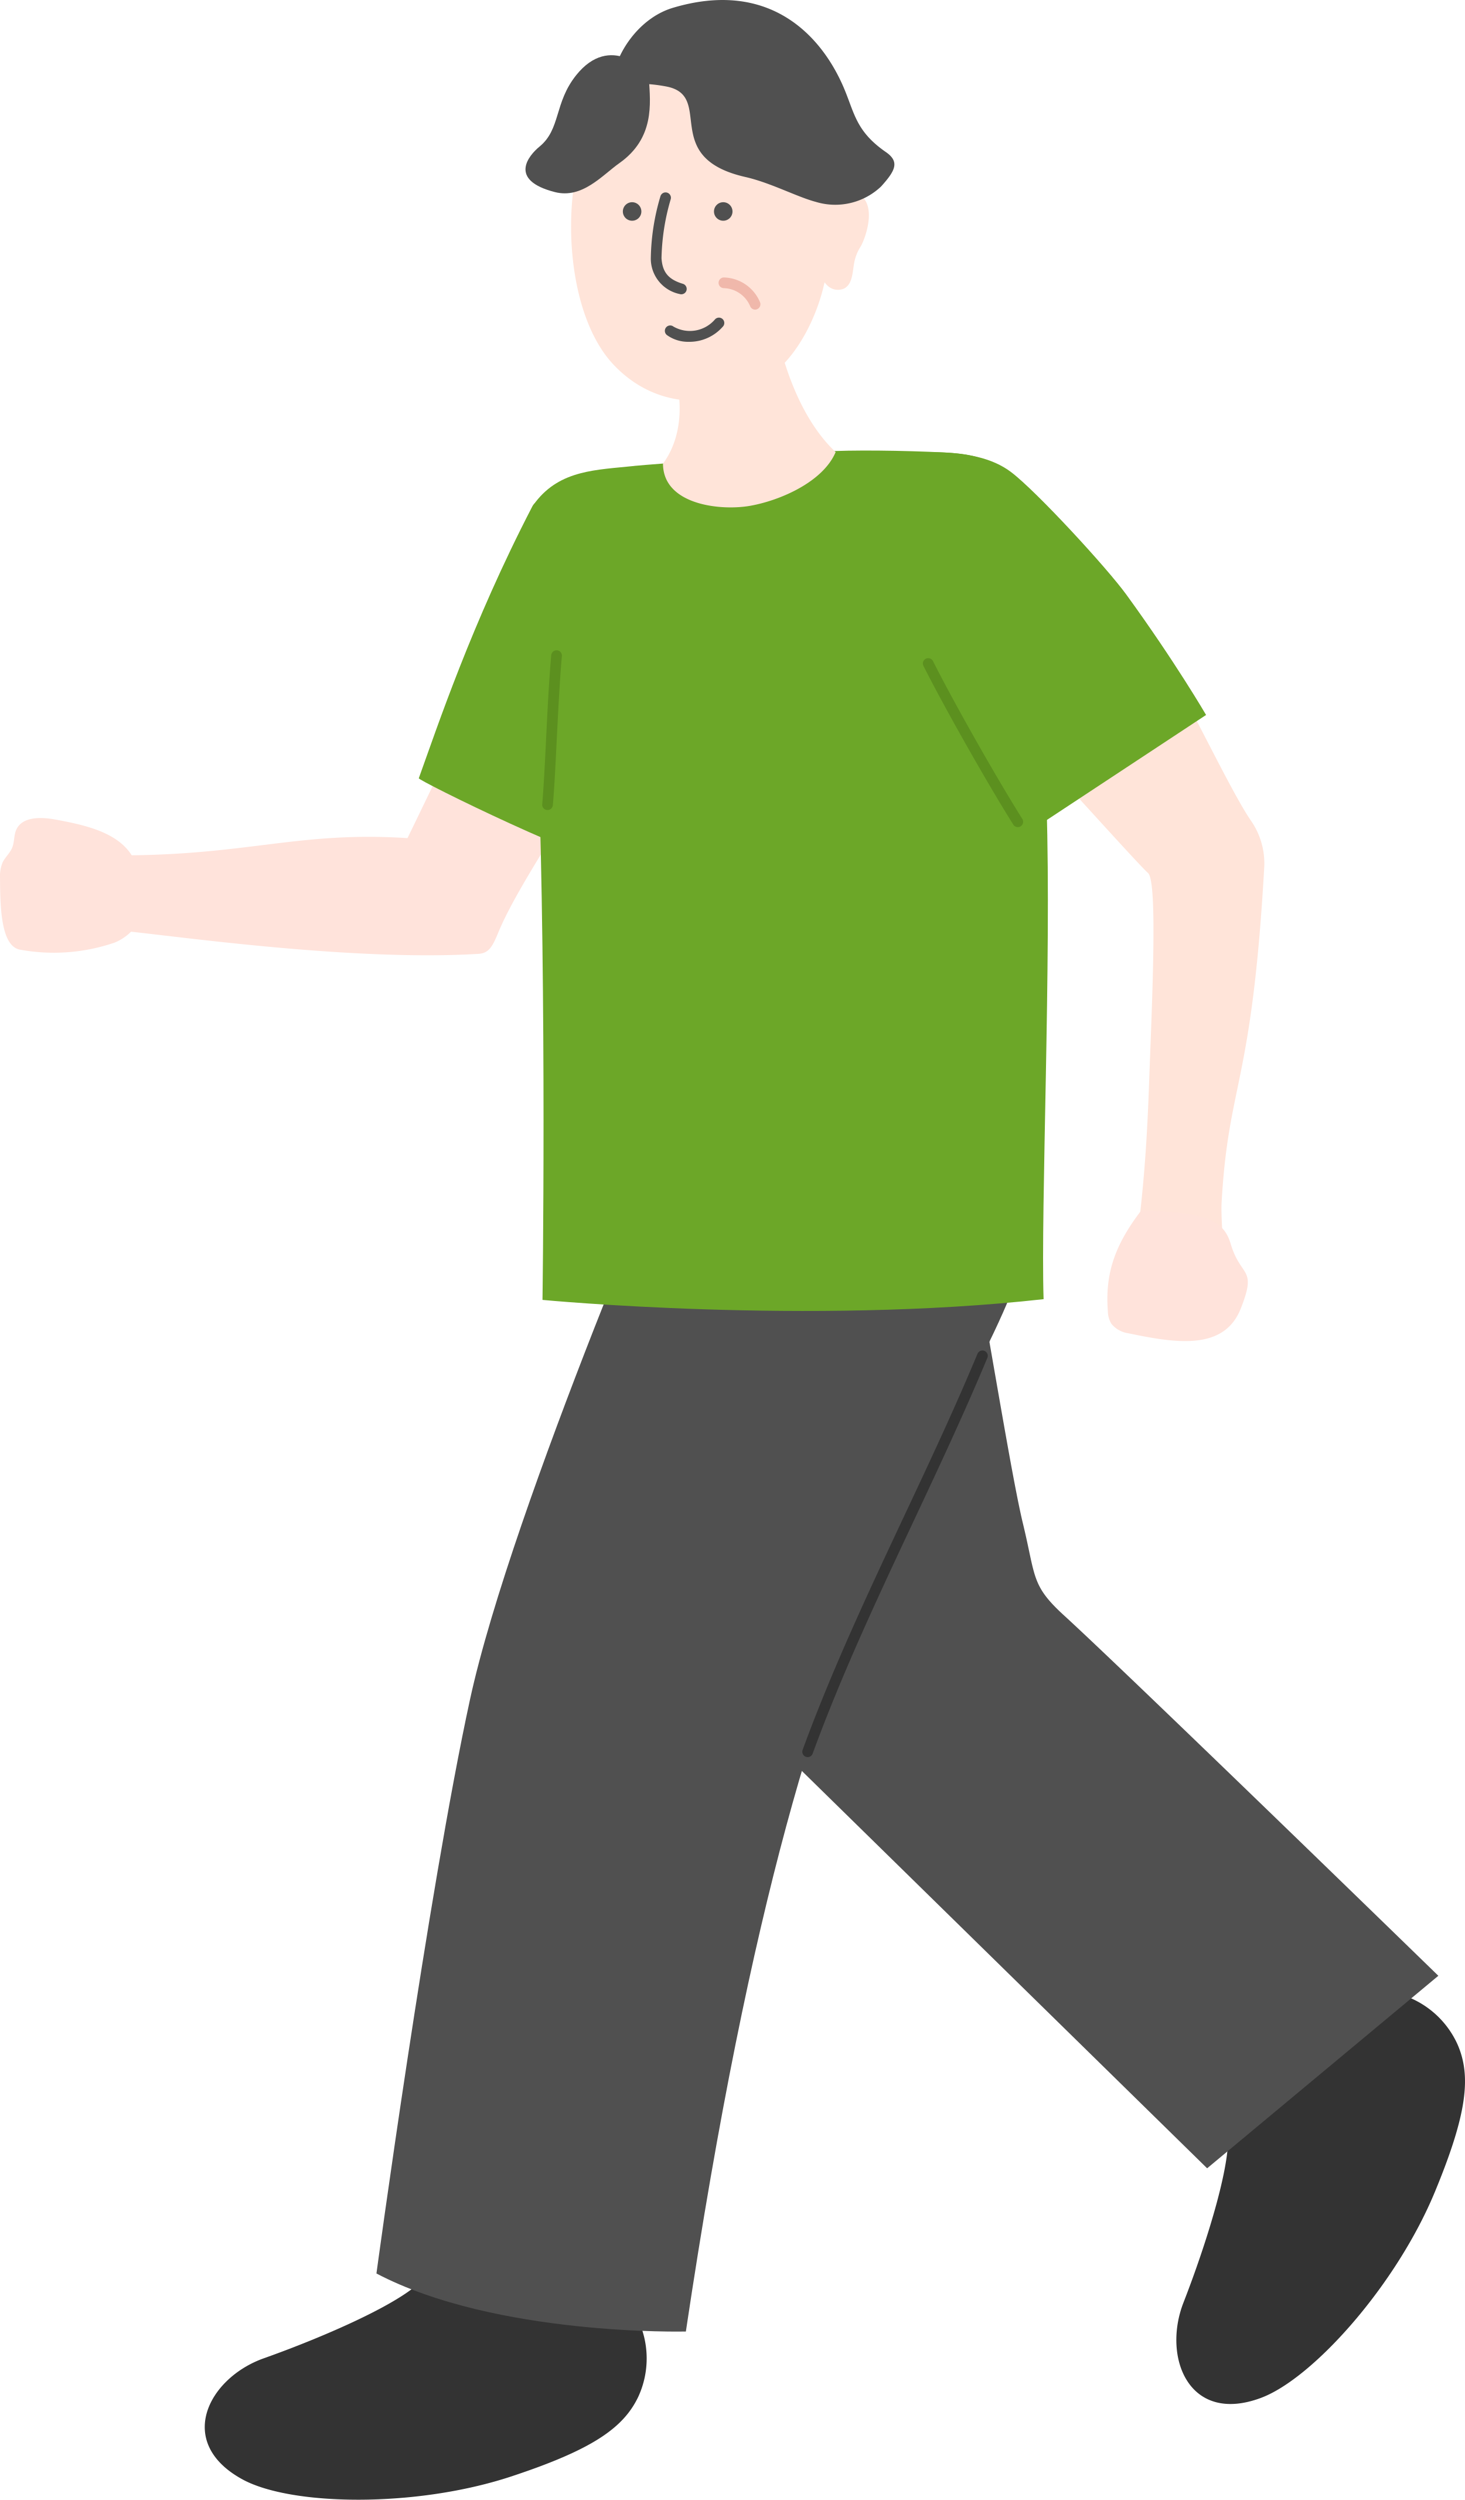
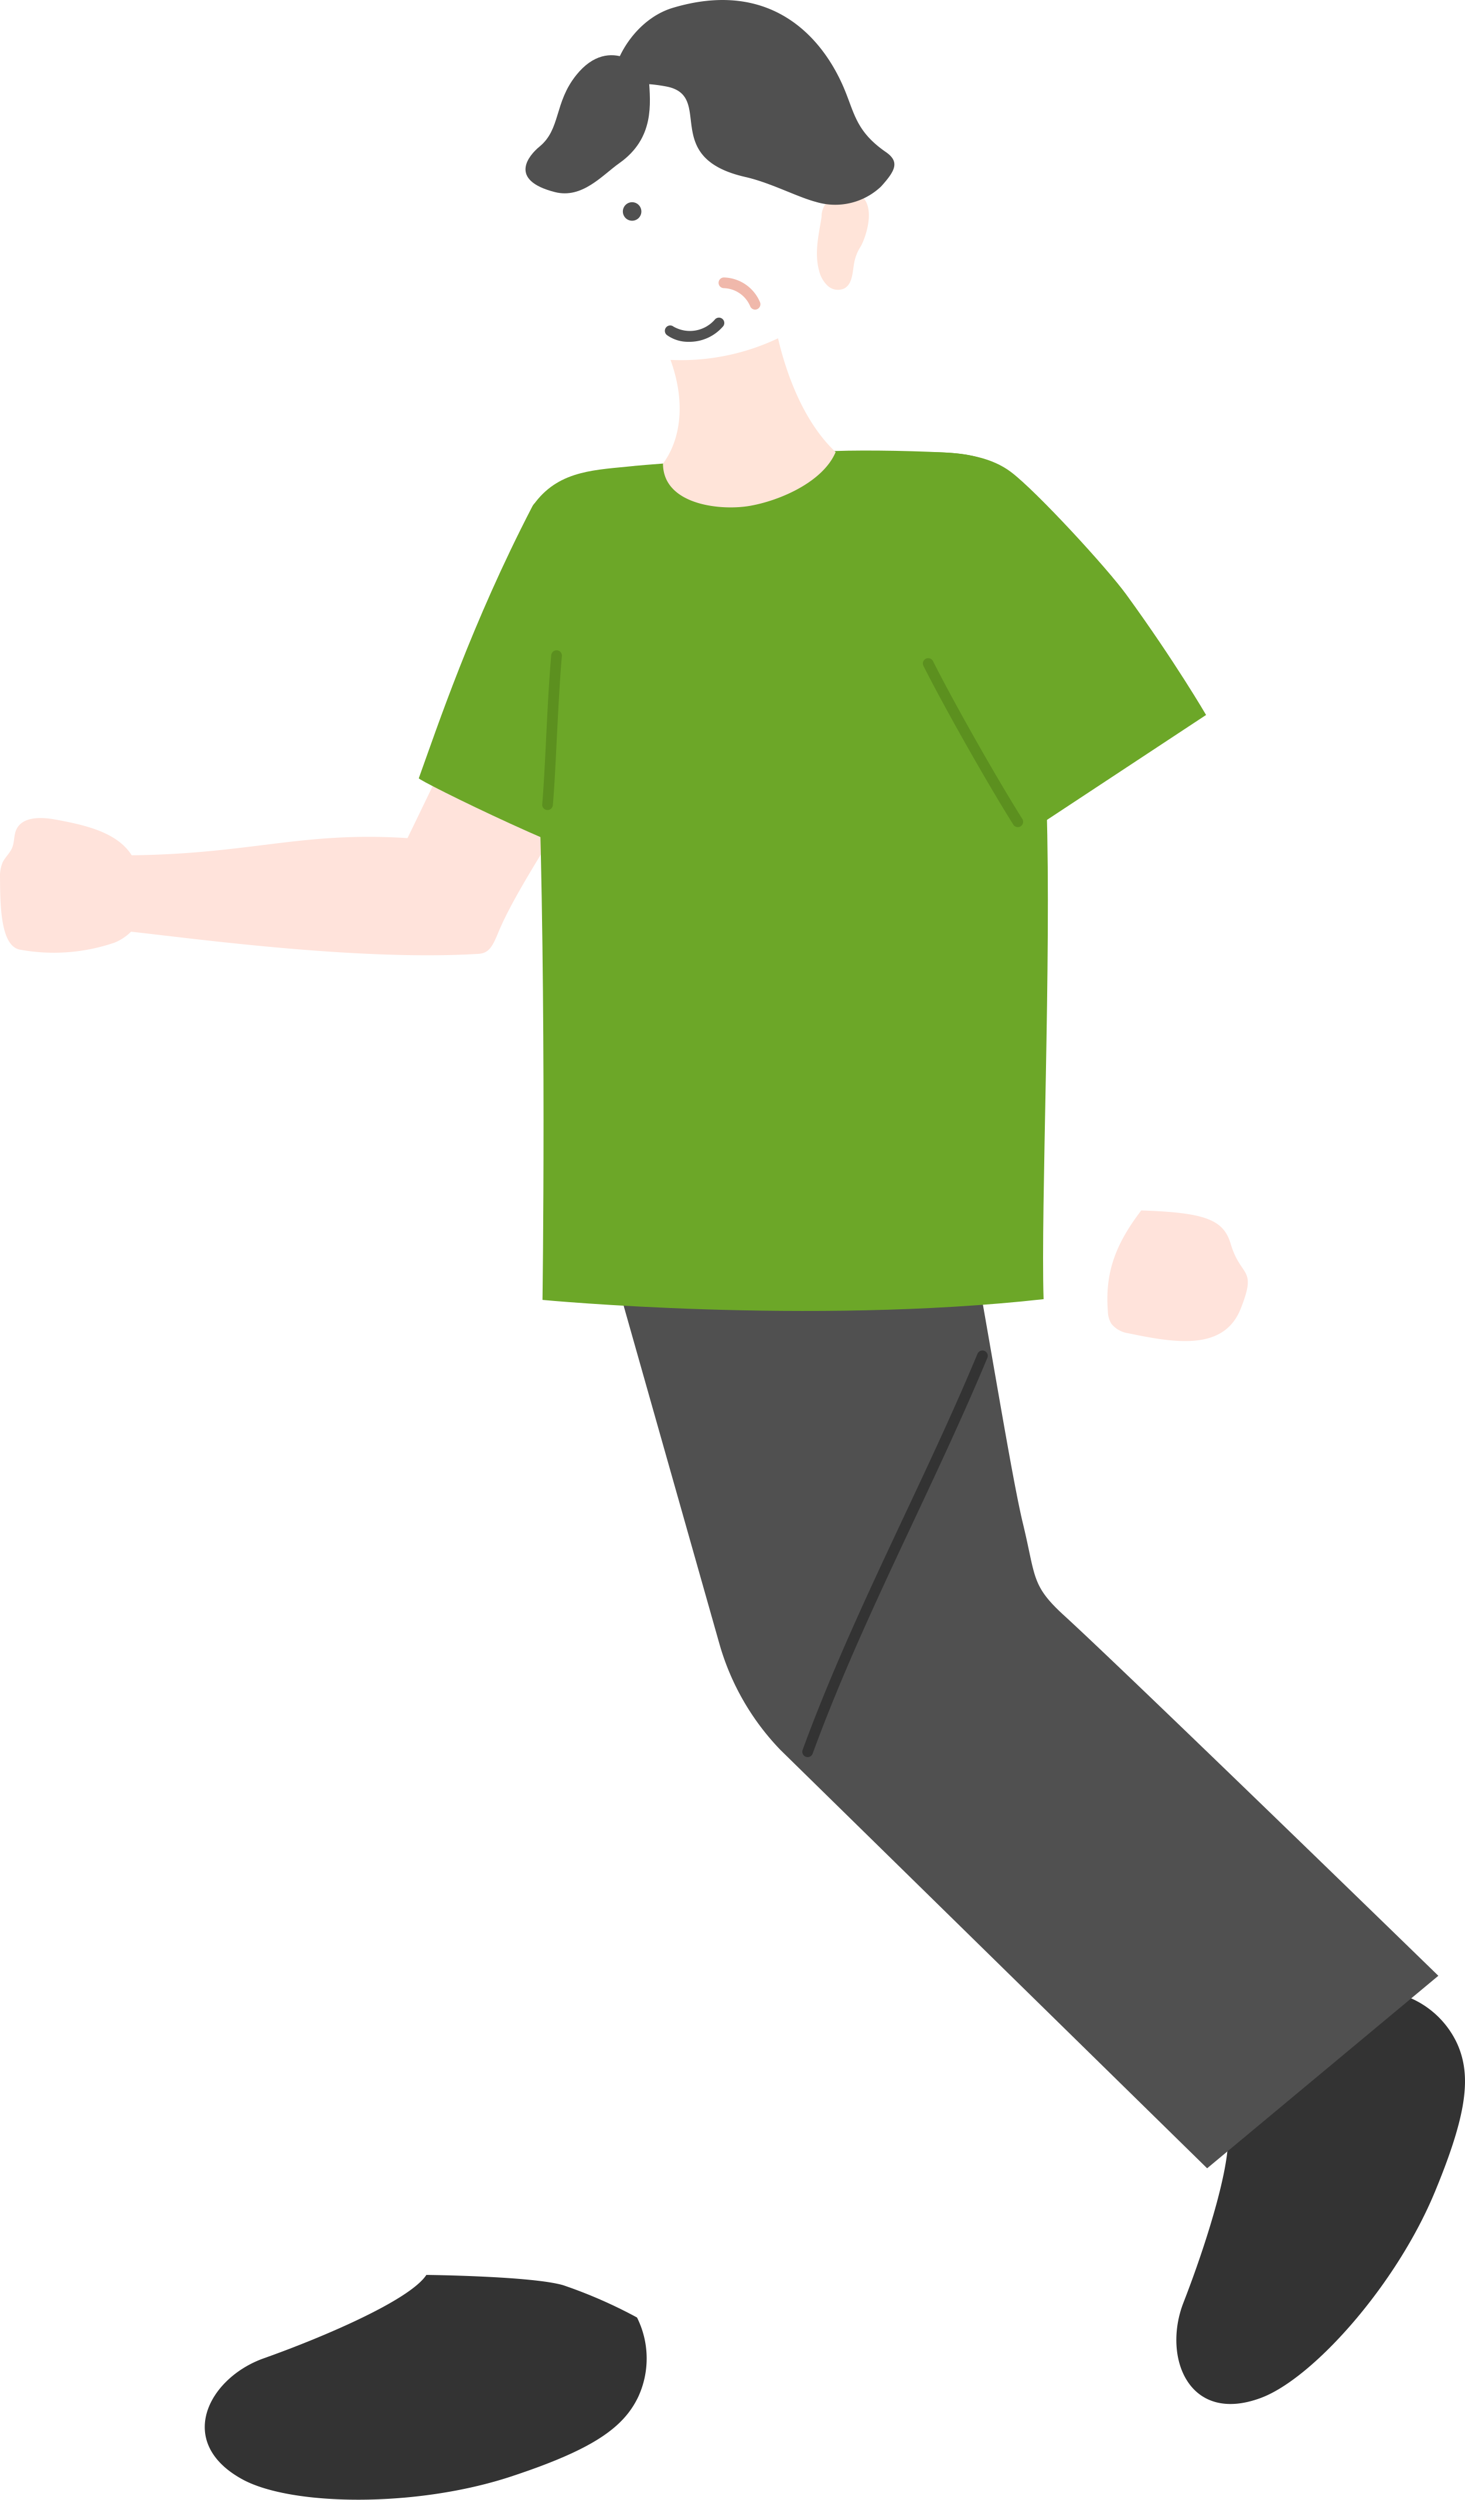
<svg xmlns="http://www.w3.org/2000/svg" width="198.956" height="339.301" viewBox="0 0 198.956 339.301">
  <g data-name="グループ 137901">
    <path data-name="パス 22778" d="M189.68 270.569a12.43 12.43 0 018.255 6.915c1.881 4.3 1.33 9.405-3.061 20.015-5.247 12.684-16.548 25.32-23.6 27.97-9.807 3.68-13.458-5.484-10.547-12.94s7.026-20.054 5.871-24.1c0 0 9.5-10.755 13.216-13.148a65.014 65.014 0 019.87-4.715" fill="#333" />
    <path data-name="パス 22779" d="M86.512 314.571a12.427 12.427 0 01.164 10.769c-2.021 4.231-6.243 7.157-17.143 10.769-13.027 4.323-29.977 4.043-36.6.435-9.193-5.015-4.652-13.767 2.9-16.441s19.764-7.8 22.07-11.316c0 0 14.348.155 18.588 1.4a64.836 64.836 0 0110.02 4.381" fill="#333" />
    <path data-name="パス 22780" d="M124.618 135.259c5.136 15.339 11.688 60.756 14.319 71.607 1.751 7.229 1.088 8.317 5.59 12.428 8.854 8.09 50.809 48.889 50.809 48.889l-31.4 26.132-57.934-56.771a34.2 34.2 0 01-8.308-14.435l-17.607-62.134 16.325-11.291z" fill="#505050" />
-     <path data-name="パス 22781" d="M141.705 162.453c-10.136 38.6-30.881 35.7-48.56 154.017 0 0-25.818.643-42.022-7.877 0 0 6.988-51.539 12.694-77.855s29.445-81.046 29.445-81.046z" fill="#505050" />
    <path data-name="パス 22782" d="M74.706 72.877c-3.737 8.419-15.437 32.825-19.367 40.886-14.836-.957-21.645 2.34-39.043 2.34a74.844 74.844 0 01-.44 10.169c6.446.546 31.451 4.28 49.136 3.2 1.485-.092 1.949-1.141 2.737-3.032 3.453-8.313 15.073-23.7 20.523-36.824-6.635-3.182-5.073-13.221-13.545-16.736" fill="#ffe3db" />
    <path data-name="パス 22783" d="M86.144 63.245c-5.131.546-10.029.513-13.424 4.913-3.777 4.894.019 24.967.353 34.309 1.18 33.724.6 73.977.6 73.977s36.147 3.443 68.053-.1c-.4-12.408 1.083-45.983.4-67.105-.532-16.5-1.088-29.092-3.578-37.3-2.166-7.147-1.63-10.092-10.2-10.518-5.682-.281-12.732-.368-16.635-.121-1.741.111-23.908 1.76-25.566 1.939" fill="#6ca728" />
-     <path data-name="パス 22784" d="M86.526 10.601c-3.9 1.518-5.987 5.3-7.258 8.922-3.085 8.806-2.147 23.371 4.028 29.948 5.339 5.692 13.506 6.8 21.388 1.422 3.409-2.326 6.862-8.288 7.689-14.831.7-5.527.662-10.281-2.273-15.189a24.406 24.406 0 00-13.789-10.684 15.719 15.719 0 00-9.787.411" fill="#ffe4d9" />
    <path data-name="パス 22785" d="M111.573 29.433a2.918 2.918 0 011.17-2.389 3.853 3.853 0 013.172-.991c3.607 1.03 1.572 6.456.938 7.457a6.124 6.124 0 00-.851 2.176c-.232 1.272-.213 2.853-1.344 3.467a2.056 2.056 0 01-2.234-.343 4.064 4.064 0 01-1.18-2.046c-.711-2.544.024-5.218.329-7.331" fill="#ffe4d9" />
    <path data-name="パス 22786" d="M78.241 10.216c-3 3.753-2.07 7.312-4.981 9.691-1.422 1.161-4.313 4.526 2.1 6.166 3.719.948 6.441-2.3 8.748-3.927 4.8-3.385 4.226-8.095 4.018-11.4-.082-1.238-5.247-6.34-9.889-.527" fill="#505050" />
    <path data-name="パス 22787" d="M83.155 11.642c0-3.641 3.254-9.091 8.226-10.58 12.8-3.825 19.942 3.385 23.12 10.639 1.543 3.53 1.634 6.054 5.808 8.941 1.929 1.335 1.248 2.563-.643 4.662a9.05 9.05 0 01-8.883 2.094c-2.558-.677-6.137-2.6-9.565-3.375-11.678-2.66-4.125-11.006-10.711-12.278-5.029-.967-7.35.309-7.35-.1" fill="#505050" />
-     <path data-name="パス 22788" d="M92.522 39.947a.624.624 0 01-.208-.034 4.913 4.913 0 01-3.931-4.763 30.755 30.755 0 011.306-8.5.726.726 0 111.4.387 30.191 30.191 0 00-1.252 8.013c.126 1.905.938 2.882 2.9 3.472a.726.726 0 01-.208 1.422" fill="#505050" />
    <path data-name="パス 22789" d="M102.557 42.029a.731.731 0 01-.677-.459 4.009 4.009 0 00-3.593-2.457.726.726 0 010-1.451 5.464 5.464 0 014.932 3.37.732.732 0 01-.411.943.724.724 0 01-.266.053" fill="#f0b8ab" />
    <path data-name="パス 22790" d="M105.663 45.922c1.117 4.792 3.462 11.349 7.824 15.44-1.712 4.043-7.491 6.548-11.548 7.283s-11.9-.106-11.9-5.721c2.166-2.892 3.279-7.834 1.02-14.072a30.756 30.756 0 0014.6-2.93" fill="#ffe4d9" />
    <path data-name="パス 22791" d="M93.547 46.396a4.911 4.911 0 01-2.974-.914.73.73 0 01-.135-1.015.721.721 0 011.02-.14 4.484 4.484 0 005.624-.953.726.726 0 011.146.89 6.027 6.027 0 01-4.681 2.133" fill="#505050" />
    <path data-name="パス 22792" d="M87.102 28.704a1.257 1.257 0 11-1.258-1.256 1.258 1.258 0 011.257 1.257" fill="#505050" />
-     <path data-name="パス 22793" d="M99.478 28.704a1.257 1.257 0 11-1.258-1.256 1.258 1.258 0 011.257 1.257" fill="#505050" />
-     <path data-name="パス 22794" d="M134.54 95.6c2.229 1.789 19.541 21.263 21.369 22.9 1.349 1.214.517 18.013.126 28.99-.658 18.472-2.137 19.493-1.668 28.086 2.311-.314 10.237-1.088 12.549-1.407-.464-.324-1.156-8.4-1.015-10.934.928-16.4 4.11-15.8 5.788-45.49a10.157 10.157 0 00-1.76-6.291c-3.211-4.613-10.5-20.692-14.043-25.063-11.156-13.758-9.715-.387-11.011 1.03-3.506 3.84-10.16 3.288-10.334 8.182" fill="#ffe4d9" />
    <path data-name="パス 22795" d="M154.986 164.302c-3.346 4.391-4.961 8.259-4.531 13.69a3.361 3.361 0 00.474 1.688 3.592 3.592 0 002.268 1.286c6.286 1.306 13 2.476 15.3-3.332 2.263-5.711.019-4.12-1.373-8.835-.982-3.312-3.6-4.212-12.138-4.5" fill="#ffe3db" />
    <path data-name="パス 22796" d="M115.528 61.533c7.587.222 16.519-1.475 21.824 2.577 3.487 2.66 12.984 12.979 15.624 16.615 6.654 9.154 10.817 16.321 10.817 16.321l-27.094 17.859s-24.483-40.823-21.171-53.372" fill="#6ca728" />
    <path data-name="パス 22797" d="M72.267 68.789c-8.192 15.8-12.882 29.89-15.392 36.848-.111.3 23.56 11.973 28.642 12.268-2.253-11.465-6.373-16.291-7.96-27.926-.474-3.491-.943-7.07-2.292-10.17s-1.46-13.985-3-11.021" fill="#6ca728" />
    <path data-name="パス 22798" d="M18.608 117.632c-1.417-4.371-6.412-5.537-11.1-6.393-1.944-.358-4.492-.421-5.3 1.388-.338.754-.237 1.649-.546 2.418-.3.75-.967 1.3-1.315 2.031a4.987 4.987 0 00-.343 2.186c.019 4.086.169 9.043 2.621 9.623a25.468 25.468 0 0012.95-.943 6.763 6.763 0 003.288-2.863c1.494-2.65.222-5.982-.251-7.447" fill="#ffe3db" />
    <path data-name="パス 22799" d="M109.683 238.505a.623.623 0 01-.247-.048.725.725 0 01-.435-.928c3.936-10.769 8.936-21.413 13.772-31.713 3.39-7.205 6.891-14.662 9.976-22.06a.731.731 0 01.948-.392.723.723 0 01.392.948c-3.1 7.428-6.606 14.9-10 22.123-4.826 10.266-9.812 20.885-13.724 31.592a.727.727 0 01-.682.479" fill="#333" />
    <path data-name="パス 22800" d="M74.36 109.948h-.063a.718.718 0 01-.658-.783c.2-2.36.358-5.493.522-8.806.189-3.873.387-7.882.7-11.432a.732.732 0 01.788-.658.722.722 0 01.658.783c-.309 3.52-.5 7.515-.7 11.374-.16 3.332-.319 6.475-.527 8.859a.726.726 0 01-.721.667" fill="#5c901f" />
    <path data-name="パス 22801" d="M138.226 112.271a.723.723 0 01-.614-.338c-3.574-5.692-9.386-15.958-12.2-21.543a.724.724 0 01.319-.977.737.737 0 01.977.324c2.79 5.551 8.574 15.764 12.128 21.422a.727.727 0 01-.227 1 .759.759 0 01-.387.111" fill="#5c901f" />
  </g>
</svg>